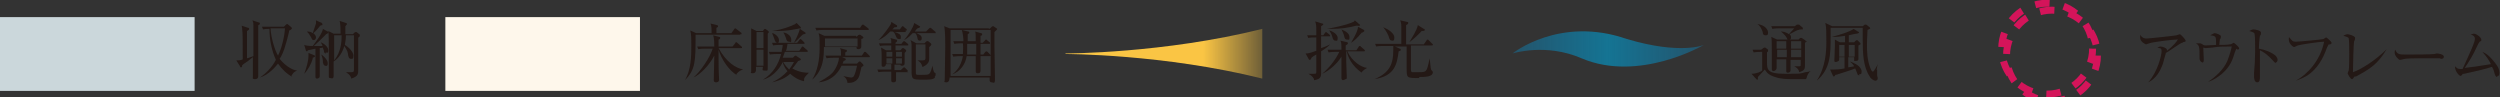
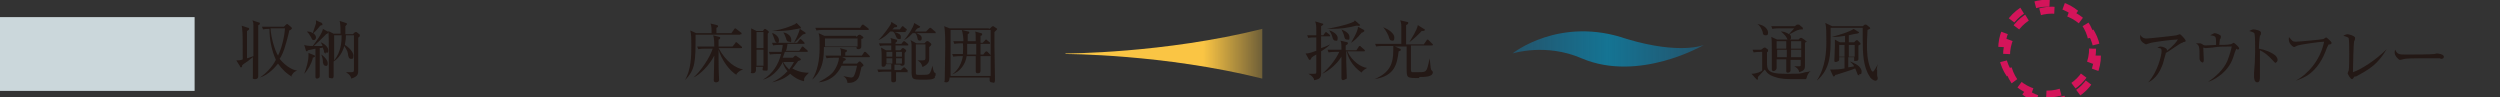
<svg xmlns="http://www.w3.org/2000/svg" id="_レイヤー_2" version="1.1" viewBox="0 0 467.6 18.2">
  <rect x="0" y="0" width="467.6" height="18.2" fill="#333333" stroke="none" />
  <defs>
    <style>
      .st0 {
        fill: #231815;
      }

      .st1 {
        fill: url(#_名称未設定グラデーション_2);
      }

      .st2 {
        fill: none;
        stroke: #d4145a;
        stroke-dasharray: 2.7;
        stroke-miterlimit: 10;
        stroke-width: 1.3px;
      }

      .st3 {
        fill: url(#_名称未設定グラデーション);
      }

      .st4 {
        fill: #cbd7db;
      }

      .st5 {
        fill: #fef7eb;
      }
    </style>
    <linearGradient id="_名称未設定グラデーション" data-name="名称未設定グラデーション" x1="282.9" y1="30.9" x2="318.7" y2="30.9" gradientTransform="translate(0 40) scale(1 -1)" gradientUnits="userSpaceOnUse">
      <stop offset="0" stop-color="#009fe8" stop-opacity=".3" />
      <stop offset=".5" stop-color="#009fd3" stop-opacity=".6" />
      <stop offset="1" stop-color="#009fe8" stop-opacity=".3" />
    </linearGradient>
    <linearGradient id="_名称未設定グラデーション_2" data-name="名称未設定グラデーション 2" x1="199.3" y1="30" x2="236.1" y2="30" gradientTransform="translate(0 40) scale(1 -1)" gradientUnits="userSpaceOnUse">
      <stop offset=".7" stop-color="#fac544" />
      <stop offset="1" stop-color="#fac544" stop-opacity=".3" />
    </linearGradient>
  </defs>
  <g id="_レイヤー_24">
    <path class="st0" d="M408.3,8c-.3,0-.4.1-.9.4-.8.5-1.7,1.2-2.3,1.5,0,.2-.4,1.3-.4,1.5-.8,2.9-2.3,3.7-2.9,4h0c1.8-2,2.5-5.1,2.5-5.8s-.2-.5-.8-.7c.3-.1.4-.2.6-.2.4,0,1.2.3,1.2.6s0,.2,0,.2c1.2-.9,2-1.9,2-2.1s0,0-.2,0c-.6,0-4.2.4-5.1.7-.1,0-.5.2-.6.2s-1.1-.5-1.1-1.2,0-.4,0-.6c.4.7,1,.7,1.2.7.5,0,5.1-.5,5.6-.6.1,0,.5-.2.6-.2.2,0,1.1,1,1.1,1.2s0,.2-.6.3h0Z" />
    <path class="st0" d="M418.4,9.1c-.2.1-.2.2-.4.7-.4,1.4-.9,2.7-2.4,4-.5.4-1.5,1.2-2.6,1.5h0c1.5-1,2.9-2.3,3.6-3.9.4-1,.8-2.4.8-2.6s0-.1-.2-.1c-1,0-2.4,0-3.4.2-.2,0-1.3.1-1.3.1s0,0-.4-.1c0,.2.1,2.2.1,2.3,0,.3-.1.5-.2.5-.2,0-.6-.3-.6-.8,0-2.2,0-2.4-.7-2.8.1,0,.4,0,.6,0,.3,0,.4,0,.8.3.2.1.3.1.5.1s1.6-.1,1.9-.1c0-.3,0-1.3-.1-1.4-.1-.2-.2-.3-1-.4.5-.3.8-.4.8-.4.3,0,1.2.3,1.2.6s-.1.5-.2.6c0,.1-.1.8-.1,1,.3,0,1.6,0,1.9-.1.1,0,.3,0,.6-.2.1,0,.1-.1.2-.1.1,0,1,.8,1,1s0,.2-.3.3h0Z" />
    <path class="st0" d="M425.7,11.8c-.2,0-.3-.2-.5-.4-1.1-1.2-1.7-1.6-2.5-2,0,.5,0,2.6,0,3,0,.3,0,1.7,0,2s0,1-.5,1-.6-.7-.6-1,0-.3,0-.8c.1-.9.2-2.8.2-3.9s0-2.9-.1-3.3c0-.3-.3-.4-1-.6.2-.1.5-.3.8-.3s1.4.2,1.4.6-.1.5-.2.6c-.1.5-.2,1.8-.2,2.4,1.2.2,2.4.7,3.1,1.3.2.2.4.5.4.8s-.2.5-.4.5h0Z" />
    <path class="st0" d="M435.7,8.2c-.2.1-.3.4-.5.8-.7,2-1.8,3.9-3.6,5.1-1,.6-1.9.9-2.2,1h0c2.2-1.2,4.6-3.8,5.3-7.3-.8,0-4.3.5-4.9.7-.1,0-.6.3-.7.3-.2,0-1-.6-1-1.4s0-.3.1-.4c.5.6.6.8,1.2.8s4.8-.4,5.2-.5c0,0,.4-.3.5-.3.1,0,1,.8,1,1s0,.1-.4.4h0Z" />
    <path class="st0" d="M440.6,14.2c-.2.1-.3.2-.5.5-.1.1-.1.1-.2.1-.3,0-.8-1-.8-1.1s.2-.5.2-.5c.1-.4.1-2.4.1-3.1s0-2.7-.1-2.9c0-.2-.3-.3-1-.5.3-.2.6-.3.8-.3s1.4.3,1.4.7-.2.6-.2.7c-.1.6-.2,4.6-.2,5.7,1.5-.5,4.2-2.2,6.3-4.3h0c-1.7,2.9-3.3,3.8-5.9,5.2h0Z" />
    <path class="st0" d="M456.5,10.9c-.1,0-.4,0-.4,0-.4,0-.5,0-1.4,0-3.6,0-4.7,0-5.3.2,0,0-.4.1-.5.1-.3,0-1-.8-1-1.3s0-.3.1-.6c.4.9.8.9,2,.9s4.7,0,5.3-.1c0,0,.4-.1.5-.1s1.3.1,1.3.6-.6.4-.7.4h0Z" />
-     <path class="st0" d="M467.1,14.4c-.3,0-.4-.3-.5-.6-.1-.4-.2-.8-.5-1.3-1.1.4-3.8,1-5.2,1.3-.2,0-.3,0-.4.2-.1.1-.2.2-.3.2-.2,0-1.1-.9-1-1.8.4.4.5.5,1,.5s.3,0,.4,0c1.5-3.3,2.3-5,2.3-5.6s-.3-.6-.8-.9c.3,0,.5-.1.6-.1.5,0,1.4.7,1.4,1.1s0,.2-.3.4c-.2.2-.5.9-.7,1.3-.4.9-1.3,2.5-2.1,3.6,1.6-.2,1.9-.2,4.9-.7-.4-.8-.8-1.4-1.6-2.3,1,.4,1.7,1.2,2.4,2.1.5.6.8,1.2.8,1.8s-.2.6-.4.6h0Z" />
    <circle class="st2" cx="383.8" cy="10.4" r="8.5" />
    <path class="st0" d="M48.3,4.8c0,1.2,0,7.7,0,8.3,0,.2,0,.9,0,1.1s0,.6-.6.6-.4-.3-.4-.4c0-.3,0-1.6,0-1.8,0-.6,0-.9,0-1.9-.2.1-.6.5-.9.7-.9.6-1,.7-1.1.8,0,.3-.1.4-.2.4s-.2,0-.2-.2l-.7-1.1c.4,0,.8,0,1.2-.2,0-3.5,0-5-.1-5.6,0-.2,0-.3-.1-.7l1.2.4c.1,0,.2,0,.2.2s-.1.2-.4.4c0,.2,0,.4,0,.7,0,.7,0,3.8,0,4.4.2,0,1.1-.4,1.2-.4,0-2.1,0-4.3,0-5.7,0-.4,0-.6-.2-1l1.2.4c.2,0,.2.1.2.2s0,.2-.4.4h0ZM54.7,14.4c-1.1-.6-2-1.5-2.7-2.5-.4.5-1.7,2.1-3.4,2.6h0c1.7-1.1,2.7-2.7,3-3.3-.8-1.8-1.2-3.8-1.2-5.8-.2,0-.7,0-1.2.1l-.2-.5c.6,0,1.2,0,1.8,0h2.3l.4-.4c0,0,.1-.1.2-.1s.1,0,.2.1l.6.5c0,0,.1.1.1.2s-.2.3-.5.4c0,.2-.6,2.5-.7,2.7-.3,1.2-.8,2.2-1.1,2.6.7.9,2.1,2.1,3.3,2.2h0c-.7.2-.9.7-1.1,1h0ZM50.6,5.3c.1,1.8.8,4.1,1.4,5.1.7-1.4,1.2-3.5,1.3-5.1,0,0-2.7,0-2.7,0Z" />
    <path class="st0" d="M58.5,10.9c-.2.9-.9,2.2-1.6,2.9h0c.4-1.1.8-2.3.8-3.5s0-.3,0-.4l1,.4c0,0,.2,0,.2.2s0,.1-.4.3ZM61,10c-.3,0-.4-.2-.4-.4,0-.2-.2-.5-.2-.7,0,0-.4.1-.6.1,0,.4,0,2.2,0,2.6s0,2.6,0,2.7c0,.3-.4.4-.5.4-.3,0-.3-.2-.3-.4s0-2.5,0-2.7c0-.4,0-2.1,0-2.5-.8.2-1,.2-1.4.3-.1.2-.2.2-.2.2s-.2,0-.2-.2l-.3-1c.3.1.6.2,1.6.2.6-.8,1.8-2.4,1.9-3.2l.9.5s.1,0,.1.2c0,.1-.2.2-.4.3-.7.7-1.6,1.6-2.3,2.2.2,0,1.1,0,1.6,0,0-.3-.2-.4-.3-.7h0c.5.2,1.4.8,1.4,1.5s-.3.4-.5.4h0ZM60.2,4.7s-.3.1-.3.1c-.4.5-.8,1-1.3,1.4.5.4.5.7.5.8,0,.3-.2.5-.4.5s-.3,0-.5-.5c-.4-.7-.5-.8-.8-1.1h0c.3,0,.7,0,1.1.3.2-.5.4-1.3.6-1.8,0-.2,0-.2,0-.6l1.1.5c0,0,.1.1.1.2,0,0,0,.1,0,.2h0ZM60.9,12.3c-.3,0-.4-.2-.5-.6,0-.7-.1-.9-.3-1.5h0c.1,0,1.2.9,1.2,1.6s-.3.5-.5.5h0ZM67.3,6.8c0,0-.3.2-.3.3,0,.3,0,.4,0,.7,0,.8,0,4.6,0,5.3s0,1.2-1.3,1.6c-.1-.4-.2-.7-1-1.2h0c0,0,.7,0,1,0s.5,0,.5-.4v-6.5h-1.5c0,1-.2,1.6-.2,1.8.7.4,1.6,1.3,1.6,2s-.2.6-.5.6-.4-.3-.5-.7c0-.4-.1-.8-.7-1.7-.3,1.1-1,2.3-2,2.9,0,.7,0,2,0,2.7s-.5.4-.6.4c-.3,0-.3-.1-.3-.4,0-1.4,0-4.4,0-4.8,0-1.4,0-3.1-.1-3.6l1,.5h1.3c0-.6,0-2-.2-2.4l1.2.4c.1,0,.2.1.2.2,0,0,0,.1-.3.4,0,.4,0,.8,0,1.5h1.4l.3-.3c0,0,.1-.1.2-.1s0,0,.2,0l.5.4c0,0,.1,0,.1.2s0,0,0,.2h0ZM62.5,6.6c0,1.6,0,3.2,0,4.7,1.3-1.6,1.4-3.5,1.4-4.7h-1.4Z" />
    <path class="st0" d="M138.4,6.5h-8.3c0,5,0,6.5-2,8.5h0c1.2-2,1.2-4.7,1.2-6.3s0-2.4-.2-3l1.1.5h2.9c0-.7,0-1.3-.2-1.8l1.2.3c0,0,.2,0,.2.2s-.1.2-.3.3c0,.3,0,.7,0,1h2.8l.5-.7c0,0,.1-.2.2-.2,0,0,.1,0,.2.1l.9.7c0,0,.1,0,.1.2s-.1.1-.2.1h0ZM137.9,14.1c-1.6-.9-3-3.1-3.5-4.8,0,1,0,1.7,0,1.8,0,2.7.1,3.3.1,3.8s-.5.5-.6.5c-.2,0-.4-.1-.4-.4s.1-3.9.1-4.6c-1,1.9-2.6,3.5-3.9,4.1h0c1.4-1.2,3.1-3.8,3.6-5.4h-1.3c-.3,0-.9,0-1.4.1l-.2-.5c1,0,1.6,0,1.8,0h1.4c0-.5,0-1.4-.2-2.1l1.1.3c.1,0,.2,0,.2.2,0,.2-.2.3-.3.3v1.3h2.6l.5-.6c0-.1.1-.2.2-.2s.1,0,.2.1l.8.7c0,0,.1.1.1.2,0,.1-.1.1-.2.1h-4.2c1.5,2.7,3.2,3.7,4.6,4h0c-.8.2-1.1.7-1.3.9h0Z" />
    <path class="st0" d="M143.6,6.3c0,.4,0,2.2,0,2.5,0,1,0,2.6,0,3.6s0,.8-.6.8-.3-.3-.3-.7h-1.3c0,.1,0,.4,0,.5,0,.2,0,.7-.6.7s-.3-.2-.3-.3,0-1.1,0-1.3c0-1.1,0-3.1,0-4.2s0-1.4,0-2.1c0,0,0-.4,0-.5l1,.5h1.2l.2-.3c0,0,.1-.1.2-.1,0,0,.1,0,.2.1l.4.3s.1.1.1.2-.1.2-.3.4h0ZM142.8,6h-1.3v3h1.3v-3ZM142.8,9.3h-1.3v3h1.3v-3ZM150.4,15.2c-.5-.1-1.5-.4-2.6-1.4-1.2,1.1-2.6,1.4-3.4,1.6h0c1.1-.5,2.1-1.2,2.9-2.1-.2-.2-.7-.8-.9-1.7-.2.5-1.4,2.7-3.7,3.3h0c1.8-1.1,2.9-2.8,3.4-4.8h-.7c-.2,0-.8,0-1.4.1l-.2-.5c.8,0,1.6,0,1.8,0h.6c0-.4.2-.8.2-1.3h-.4c-.3,0-.9,0-1.4.1l-.2-.5c.8,0,1.7,0,1.8,0h2.9l.4-.5c0,0,.1-.2.2-.2s.1,0,.2.1l.5.5c0,0,.1.1.1.2,0,.1-.1.1-.2.1h-3c-.1.8-.2,1.1-.3,1.3h2.5l.4-.6c0,0,.1-.2.2-.2s.1,0,.2.1l.7.6s.1.1.1.2c0,.1-.1.1-.2.1h-4.1c-.1.4-.3.8-.4,1.1h1.9l.3-.3c0,0,.1-.1.2-.1s.1,0,.2.1l.6.4c0,0,.2.1.2.2s-.1.2-.5.3c-.5.6-.7,1-1.1,1.4,1.4.8,2.6.8,3.1.8h0c-.6.6-.7.7-.9,1.1h0ZM149.3,5.4c-.1,0-.1,0-.2,0-1.8.4-3.2.4-3.8.4s-.7,0-.9,0h0c2.2-.3,4-1.1,4.1-1.2.2,0,.3-.2.5-.3l.7.7c0,0,.1.1.1.2s-.1.2-.4.1h0ZM145.4,8c-.3,0-.4-.2-.6-.8-.2-.6-.3-.8-.4-1h0c.5,0,1.3.7,1.3,1.3s-.2.5-.4.5h0ZM147.6,7.8c-.4,0-.5-.3-.6-.7-.2-.5-.3-.8-.5-1h.1c.4,0,1.4.5,1.4,1.3s-.1.4-.4.4ZM146.5,11.6c.3.6.8,1.1,1.1,1.4.2-.3.6-.8.9-1.4h-2ZM150.1,6.5c-1.2,1.2-1.3,1.3-1.6,1.5h0c.8-1.5,1-2.2,1.1-2.6l.9.6c0,0,.2.1.2.2,0,.1-.2.2-.4.2h0Z" />
    <path class="st0" d="M160.2,6.9l.3-.3c0,0,.1-.1.2-.1s.1,0,.2,0l.4.3c.1,0,.2.2.2.2,0,0,0,.2-.4.3,0,.2,0,1.2,0,1.4,0,.5-.5.5-.6.5-.3,0-.3-.2-.3-.4h-6.1c0,1.6,0,4.3-2.2,6.1h0c1-1.6,1.4-3.7,1.4-5.9s0-2.1-.2-2.8l1.1.5h5.9ZM160.8,5.3l.4-.6c0,0,.1-.1.2-.1s.1,0,.2.1l.8.6c0,0,.1.1.1.2s0,.1-.2.1h-8.2c-.1,0-.9,0-1.4.1l-.2-.5c.8,0,1.6,0,1.8,0h6.5ZM161.2,10.4l.4-.6c0-.1.1-.1.2-.1s.1,0,.2.1l.6.6c0,0,.1.1.1.2s0,.1-.2.1h-5l.5.2c.1,0,.2.1.2.2s-.1.2-.4.3c-.1.3-.2.4-.2.5h2.7l.3-.3c.1-.1.1-.1.2-.1s.1,0,.2.1l.4.4c0,0,.1.1.1.2s0,.1-.1.2c-.1,0-.2.1-.3.2,0,.2-.3,1.2-.3,1.3-.1.5-.5,1.7-2.3,1.6,0-.7-.6-1.2-.8-1.3h0c.7.2,1.4.3,1.5.3.5,0,.6-.4.8-1,.2-.6.2-.9.3-1.2h-2.9c-.3.6-1.3,2.8-4.3,3.1h0c.6-.4,1.8-.9,2.7-1.9.8-1,1.1-2.2,1.1-2.5s0-.1,0-.2h-.9c-.2,0-.8,0-1.4.1l-.2-.5c.7,0,1.5,0,1.8,0h1.1c0-.9,0-1.1-.2-1.4l1.1.3c.1,0,.2,0,.2.2s-.1.2-.3.3c0,.2,0,.3,0,.6h3,0ZM154.3,7.2s0,1.3,0,1.5h6.1v-1.5h-6Z" />
    <path class="st0" d="M169.9,13.5h-2.3c0,.4,0,1.1,0,1.5s-.4.4-.5.4c-.4,0-.4-.2-.4-.4s0-1.4,0-1.6h-1c-.2,0-.8,0-1.4.1l-.2-.5c.7,0,1.5,0,1.8,0h.8v-1s-1,0-1,0c0,.3-.2.5-.5.5s-.3-.2-.3-.3c0-.2,0-1.4,0-1.7,0-.5,0-.9-.1-1.6l.9.5h1c0-.1,0-.7,0-.9h-.7c-.3,0-.9,0-1.4.1l-.2-.5c.8,0,1.7,0,1.8,0h.5c0-.7,0-.8-.2-1l1.1.3c0,0,.2,0,.2.2s-.1.2-.3.4v.2h1.1l.3-.4c0,0,.1-.1.2-.1s.1,0,.2.1l.5.4c0,0,.1.1.1.2,0,.1-.1.1-.2.1h-2.2v.9h.9l.2-.2c0-.1.2-.2.2-.2s.1,0,.2,0l.4.3s.1.1.1.2c0,.1-.2.3-.3.4,0,.3,0,.5,0,1.1,0,.1,0,.8,0,.9,0,.4-.5.4-.5.4-.1,0-.3,0-.3-.2h-1.1v1h1.2l.4-.4c0,0,.1-.1.2-.1s.1,0,.2.1l.4.4c0,0,.1.1.1.2,0,.1-.1.1-.2.1h0ZM169.4,6h-2.1c.7.2,1.2.4,1.2.9s-.1.4-.4.4-.4-.2-.6-.7c-.1-.3-.3-.6-.5-.7h-.5c-.6.6-1.2,1.2-2.2,1.6h0c1.1-1.1,2-2.5,2.2-2.8.2-.3.2-.4.2-.6l1,.6s.1,0,.1.2c0,.1,0,.2-.5.2-.1.1-.2.2-.4.4h1.4l.3-.4c0,0,.1-.2.2-.2s.2,0,.2.1l.5.4c0,0,.1,0,.1.2s-.1.1-.2.1h0ZM166.9,9.7h-1.1v.9h1.1v-.9ZM165.8,10.9v1h1.1v-1h-1.1ZM168.7,10.9h-1.1v1h1.1v-1ZM168.7,9.7h-1.1v.9h1.1v-.9ZM174.6,6.2h-3.2c.7.3,1,.5,1,.9s-.1.5-.4.5-.4-.3-.4-.5c0,0-.1-.6-.4-.9h-.5c-.8.9-1.4,1.2-1.6,1.3h0c.7-.8,1.7-2.3,1.9-3.2l1,.6s.1,0,.1.1c0,.1-.1.2-.5.3-.2.2-.3.3-.5.6h2.1l.6-.6c0,0,.1-.1.2-.1s.1,0,.2.1l.7.6c0,0,.1,0,.1.2s-.1.1-.2.1h0ZM174.9,14.5c-.4.4-1,.4-2.2.4-2.2,0-2.2,0-2.2-2s0-3.3,0-3.9c0-1,0-1-.2-1.5l1.1.6h1.5l.3-.3c0,0,.1-.1.2-.1s.1,0,.2,0l.5.4c0,0,.1.1.1.2,0,.2-.3.4-.4.5,0,.3,0,1.7,0,1.9,0,.6,0,1.1-.8,1.6-.3.2-.4.2-.5.2,0-.1-.1-.8-.9-1.2h0c.2,0,.7,0,.9,0,.6,0,.6-.2.6-.6v-2.4h-1.8c0,1,0,5.1,0,5.3,0,.3,0,.4.5.4,1.6,0,1.8,0,2-.2.3-.2.5-1.1.6-1.5h0c.2,1.1.3,1.3.6,1.4,0,0,0,.1,0,.2,0,.2,0,.3-.2.5h0Z" />
    <path class="st0" d="M185.1,5.4l.4-.4c0,0,.1-.1.2-.1s.1,0,.1,0l.6.4c0,0,.1,0,.1.2,0,0-.3.3-.5.5v2.5c0,.8.1,5.3.1,6.3s-.3.6-.6.6-.4-.2-.4-.4,0-.4,0-.5h-7.5c0,.2,0,.9-.6.9s-.3-.2-.3-.4c0-1,.1-5.5.1-6.3s0-2.9-.2-3.8l1,.4h7.3ZM177.8,5.6v8.6h7.5V5.6h-7.5ZM182.5,8c0-1.6,0-1.7-.1-2.1l1.1.3c0,0,.2,0,.2.2s0,.2-.3.3c0,.1,0,1.3,0,1.3h.4l.4-.4c0,0,.1-.2.2-.2s.2,0,.2.1l.5.4s.1.1.1.2c0,.1-.1.1-.2.1h-1.6c0,.3,0,1.8,0,2h.5l.4-.5c0,0,.1-.1.2-.1s.1,0,.2.1l.5.5c0,0,.1.1.1.2s-.1.1-.2.1h-1.7c0,.5,0,2.2,0,2.7s-.3.5-.6.5-.3-.3-.3-.5c0-.4,0-2.4,0-2.7h-1.7c-.2,1.5-1.2,2.9-2.7,3.4h0c1.3-.9,1.8-2.3,2-3.4h-.4c-.2,0-.8,0-1.4.1l-.2-.5c.9,0,1.6,0,1.8,0h.2c0-.5.1-1.1,0-2h-.2c-.2,0-.8,0-1.4.1l-.2-.5c.6,0,1.1,0,1.9,0,0-.5-.1-1.5-.3-2.1l1.2.3c.1,0,.2,0,.2.2,0,.1-.1.2-.3.3v1.3h1.6,0ZM180.9,8.2c0,.9,0,1.6,0,2h1.7c0-.1,0-1.8,0-2h-1.6Z" />
-     <rect class="st5" x="83.3" y="3.2" width="36.4" height="13.8" />
    <rect class="st4" y="3.2" width="36.4" height="13.8" />
    <path class="st0" d="M337.8,14.8c-.4,0-2.2,0-2.5,0-.9,0-2.2,0-3.3-.4-1.4-.4-1.7-1.1-1.9-1.4-.2.2-1.1,1.2-1.3,1.4,0,.1,0,.3,0,.4,0,0,0,.1-.1.1s-.1,0-.2-.1l-.9-1c.9,0,1.8-.4,2-.6v-3.5c-.4,0-1,0-1.6.1l-.2-.5c.5,0,.9,0,1.6,0l.4-.3c0,0,.1-.1.2-.1s.1,0,.2,0l.5.4s0,.1,0,.2,0,.1,0,.1c0,0-.2.2-.2.2,0,.2,0,1.5,0,1.7,0,1.5,0,2.3,3.3,2.3s2.7,0,3.9-.3c.2,0,.7-.1,1-.2h0c-.4.2-.7.8-.8,1.3h0ZM330.2,6.6c-.4,0-.5-.3-.5-.6-.2-.6-.5-1.2-1-1.5h0c1.5.2,2,1.1,2,1.6s-.2.5-.5.5h0ZM338,7.7s-.3.2-.4.3c0,.6,0,3.4,0,4.1s0,1.1-1.1,1.4c0-.5-.5-.9-.9-1.1h0c.1,0,.7,0,.8,0,.4,0,.4,0,.4-.4v-.8h-1.9c0,.1,0,1.3,0,1.5s0,.4,0,.5c0,.2-.2.4-.5.4s-.3-.2-.3-.3,0-.4,0-.5c0-.2,0-1.4,0-1.7h-1.8c0,.2,0,1.4,0,1.6,0,.4-.4.6-.6.6s-.3-.2-.3-.3,0-.2,0-.2c0-.5,0-2.1,0-2.6,0-2.1,0-2.8-.1-3.3l1.1.5h2c-.1,0-.1-.1-.2-.3-.2-.4-.7-.9-1.1-1.2h0c.2,0,.8,0,1.5.5.3-.3.6-.7,1-1.1h-2.7c-.3,0-.9,0-1.4.1l-.2-.5c.6,0,1.2,0,1.8,0h2.6l.4-.3s.1,0,.2,0,.2,0,.2,0l.7.6s0,0,0,.2,0,.1-.1.1c0,0-.6,0-.7.1-.3,0-1.4.7-1.7.8.1,0,.3.3.3.6s-.1.3-.2.4h1.6l.3-.3s.1,0,.2,0,.1,0,.1,0l.6.4c0,0,.1,0,.1.1s0,0,0,.1h0ZM334.2,7.7h-1.9c0,.3,0,1,0,1.4h1.8v-1.4h0ZM334.2,9.3h-1.8v1.4h1.8v-1.4ZM336.9,7.7h-1.9v1.4h1.9v-1.4ZM336.9,9.3h-1.9v1.4h1.9v-1.4Z" />
    <path class="st0" d="M351.1,13c0,.1,0,.6,0,.9s0,.3.1.6c0,0,0,.1,0,.2,0,.3-.3.4-.4.4-.4,0-1-.5-1.1-.8-1.2-1.8-1.3-4.3-1.3-7s0-1.5,0-2.1h-6c0,.5,0,1,0,1.7,0,3.2,0,6-2.6,8.2h0c1.7-2.6,1.8-5.6,1.8-7.3s0-2.9-.2-3.5l1.3.6h5.7l.4-.3c.1,0,.2,0,.2,0s.1,0,.2.1l.5.4c0,0,.1.1.1.2s0,.1-.1.1c-.1,0-.3.2-.4.2,0,.6-.1,1.5-.1,2.7s0,3,.7,4.6c.1.3.3.5.4.5.2,0,.8-1.1.9-1.4h0c0,.2-.2.9-.2,1.1h0ZM347.8,14.1c-.3,0-.4-.2-.4-.3-.2-.6-.3-.7-.4-1-.2.1-.8.3-1.7.6-1.6.5-1.8.6-2,.6-.1.2-.2.3-.3.3s-.1,0-.2-.2l-.5-1.1c.2,0,.4,0,.7,0s1,0,2-.2v-2.1h-1c0,0,0,.3,0,.4,0,.1,0,.2-.1.3-.2.1-.4.2-.5.2-.3,0-.3-.1-.3-.3s.1-2.2.1-2.7,0-.8,0-1.2l.9.5h1v-1.2c-.7.1-1.3.2-1.9.2s-.4,0-.6,0h0c1.6-.4,3.5-1,4.1-1.5l.8.5c.1,0,.2.1.2.2,0,.1-.1.1-.4.2-.4,0-1,.2-1.5.3v1.3h1l.3-.3c0,0,.1-.1.2-.1s.1,0,.2.1l.4.4c0,0,.1.1.1.2s0,.1-.4.3c0,.4,0,2.1,0,2.5s-.3.4-.6.4-.2,0-.2-.3,0-.4,0-.4h-1.1v1.9l1.1-.2c-.2-.4-.5-.6-.8-.9h0c1.8.6,2.2,1.4,2.2,1.9s-.2.5-.5.5h0ZM345,8.4h-1v2.2h1v-2.2ZM346.9,8.4h-1.1v2.2h1.1v-2.2Z" />
    <path class="st3" d="M295.8,10.9c10.8,4.6,22.9-2.5,22.9-2.5,0,0-4.3,1.9-14.4-1.1-12.6-4.4-21.4,2.7-21.4,2.7,0,0,6.2-2,12.9.9h0Z" />
    <path class="st0" d="M247.1,9.7c0,.8,0,3.4,0,4,0,.8-.2,1.1-1.3,1.3,0-.3-.3-.8-1.1-1.2h0c.2,0,.6,0,1,0,.5,0,.5,0,.5-.5s0-2.6,0-3.1c-.4.2-.7.4-.9.6-.1.3-.2.4-.3.4s-.1,0-.2-.1l-.6-1.1c.4,0,.6,0,2-.5,0-.4,0-.6,0-2.5-.6,0-1.1,0-1.5.1l-.2-.5c.7,0,1,0,1.7,0,0,0,0-.5,0-.8,0-1,0-1.1-.2-1.8l1.3.4c0,0,.2,0,.2.1s0,.2-.1.2c0,0-.3.2-.3.2,0,.3,0,1.4,0,1.7h.4l.3-.4c0,0,.1-.2.2-.2s.1,0,.2.1l.5.4c0,0,.1.1.1.2,0,.1-.1.1-.2.1h-1.5c0,.3,0,1.9,0,2.2.6-.2,1.1-.4,1.7-.7h0c-.3.3-.7.7-1.7,1.3h0ZM254.7,13.6c-1.9-1.3-2.6-3-2.8-4h-.1c0,.5,0,1.4,0,2,0,.4.1,2.4.1,2.8s0,.3-.2.4c-.2.1-.4.2-.5.2-.2,0-.3-.2-.3-.4s0-.8,0-.9c0-1.3,0-2.7,0-3.1-.7,1.2-2.2,2.6-3.6,3.2h0c1.3-1.1,2.5-2.6,3.2-4.1h-.6c-.2,0-.8,0-1.4.1l-.2-.5c.8,0,1.6,0,1.8,0h.8c0-1.1,0-1.3-.2-1.7l1.3.3c0,0,.1,0,.1.2s0,.1-.4.4c0,.1,0,.7,0,.9h2l.4-.6c0,0,.1-.2.2-.2s.2,0,.2.1l.7.6c0,0,.1.1.1.2,0,.1-.1.1-.2.1h-3.1c.9,1.9,2.6,3,3.7,3.1h0c-.3.2-.6.3-1.1.9h0ZM253.7,4.8c-1.5.4-3,.6-4.5.6s-.8,0-1,0h0c1-.2,3.4-.6,4.9-1.3.2,0,.2-.2.3-.3l.8.7c0,0,.2.1.2.2,0,.2-.5.1-.7.1ZM249.8,7.6c-.4,0-.5-.3-.6-.7-.2-.7-.4-.9-.6-1.2h0c.6.1,1.6.7,1.6,1.4s-.2.5-.4.5h0ZM251.9,7.4c-.3,0-.4-.2-.5-.7-.1-.4-.3-.8-.5-1.2h0c.7.3,1.5.7,1.5,1.4s0,.5-.5.5h0ZM254.7,6.1c-1,1.2-1.5,1.6-2,1.9h0c.2-.4,1.3-2.1,1.3-3l1.1.6c0,0,.1.1.1.2,0,.1-.3.2-.4.3Z" />
    <path class="st0" d="M265.5,14.6c-2.4,0-2.4,0-2.4-1.8s0-3.6,0-4.1h-2.2l.9.4c0,0,.2,0,.2.2s-.1.2-.4.3c-.3,2.4-.7,4.6-4.5,5.2h0c2.8-1.2,3.5-2.8,3.5-5.4s0-.7,0-.8h-1.8c-.3,0-.9,0-1.4.1l-.2-.5c.8,0,1.7,0,1.8,0h3.1c0-2.2,0-2.6,0-3.3,0-.6-.1-.8-.2-1.1l1.3.3c.1,0,.2,0,.2.2s-.2.3-.4.4v3.6h3.3l.5-.7c0,0,.1-.2.2-.2s.1,0,.2.1l.7.7c.1,0,.1.1.1.2,0,.1-.1.1-.2.1h-3.9c0,.7,0,3.6,0,4,0,.8,0,.9.2,1,.2,0,1.1,0,1.3,0,.9,0,1.2,0,1.5-.6.2-.5.4-1.5.5-2h0c.2,1.9.2,2.1.4,2.3.1.1.2.2.2.3,0,.9-1.5.9-2.6.9h0ZM260.4,7.6c-.4,0-.5-.2-.7-.9-.4-.9-.8-1.4-1-1.6h0c1.1.4,2.1,1.2,2.1,1.9s-.2.6-.5.6ZM265.9,5.8c-.5.6-1.6,1.6-2.3,2.1h0c.4-.7,1.4-2.2,1.6-3.2l1.1.7c.1,0,.2.1.2.2s-.1.2-.5.2h0Z" />
    <path class="st1" d="M199.3,10.1s18.4,0,36.8,4.6V5.4c-18.4,4.6-36.8,4.6-36.8,4.6h0Z" />
    <circle class="st2" cx="382.9" cy="9.1" r="8.5" />
  </g>
</svg>